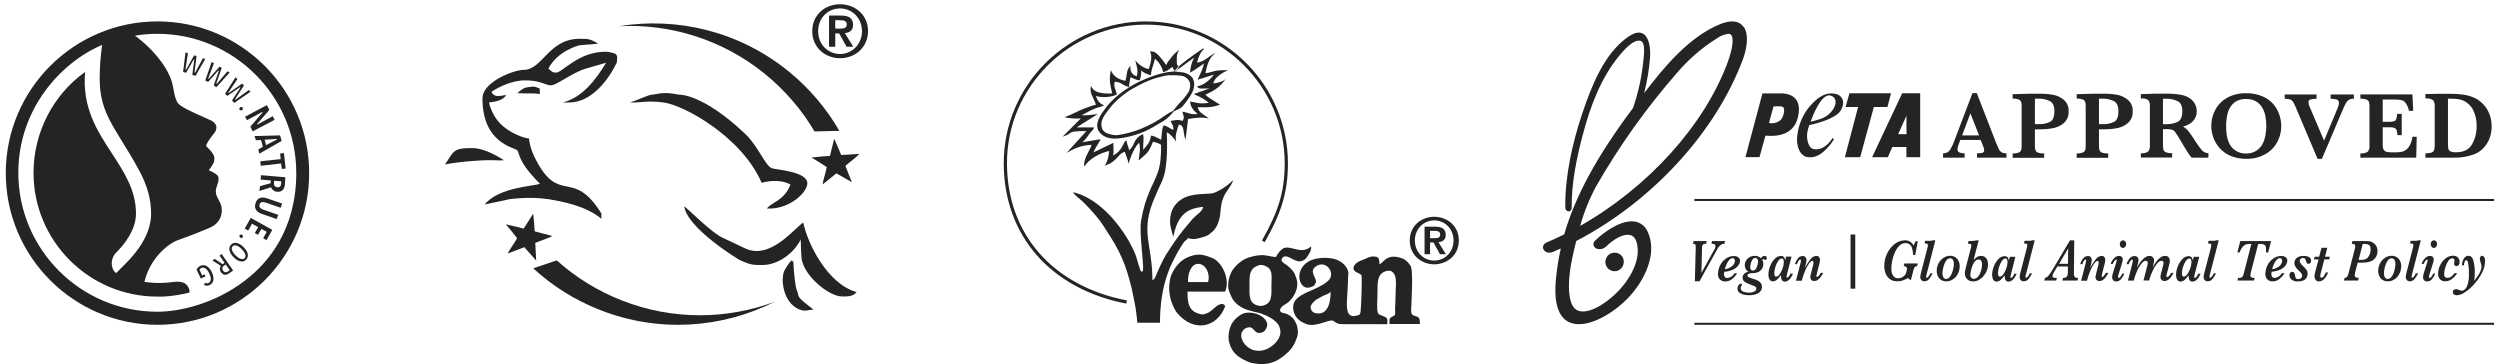
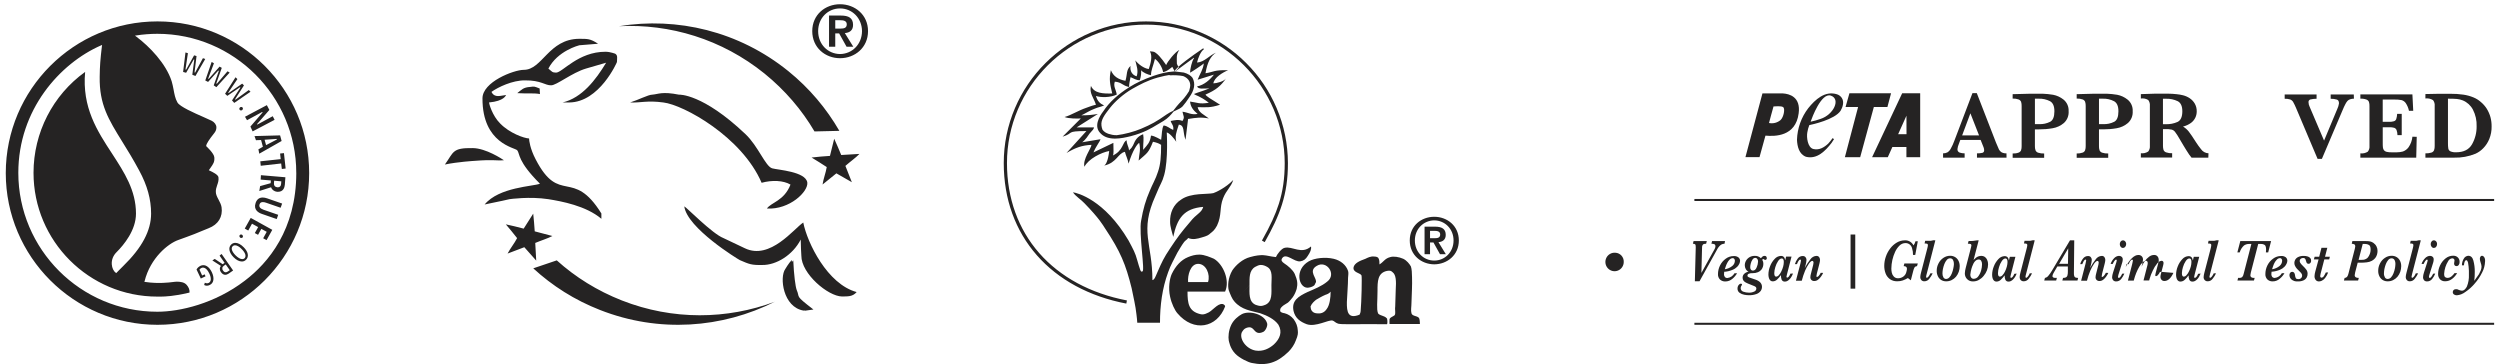
<svg xmlns="http://www.w3.org/2000/svg" viewBox="0 0 412 60" height="60" width="412" id="uuid-7fe9b1fc-abec-43f6-9fd4-717be42c51ad">
  <path fill="#252323" d="M45.779,30.87c-.03,0-.052-.007-.08-.007-.369-.032-.581-.277-.551-.641l.03-.446,1.18.11-.035.446c-.03.347-.214.539-.544.539M45.811,31.609c.9,0,1.09-.736,1.13-1.17l.092-1.227-4.033-.342-.042.728,1.679.14-.03.451-1.738.481-.135.808,1.95-.621.01.05c.097.309.446.641.975.696.05.005.11.005.142.005M43.142,35.248l2.462.853.242-.701-2.409-.831c-.584-.207-.796-.501-.658-.905.075-.242.257-.359.541-.359.145,0,.319.03.516.1l2.412.833.247-.691-2.474-.858c-.252-.087-.499-.137-.726-.137-.576,0-.965.302-1.17.898-.392,1.12.479,1.619,1.018,1.798M40.334,37.67l.576.322.619-1.127,1.013.561-.549.983.534.289.539-.978.888.484-.584,1.065.559.304.943-1.696-3.552-1.965-.985,1.758ZM38.346,40.583c.097-.11.224-.16.374-.16.324,0,.726.219,1.115.631.284.284.481.574.574.831.085.277.062.509-.1.676-.107.097-.224.145-.382.145-.314,0-.723-.234-1.12-.636-.604-.609-.783-1.185-.461-1.487M38.488,42.384c.451.469.948.713,1.379.713.257,0,.486-.1.681-.287.254-.257.354-.584.279-.953-.062-.362-.304-.743-.671-1.115-.456-.466-.945-.721-1.379-.721-.264,0-.504.102-.693.294-.501.494-.339,1.312.404,2.068M40.035,38.922c-.01-.082-.055-.16-.117-.215-.065-.045-.132-.065-.197-.065-.087,0-.162.037-.219.115-.09.117-.05.297.077.394.055.055.117.067.197.067.077,0,.162-.035.222-.105.032-.055.042-.122.037-.192M39.912,18.135c.122-.1.167-.284.067-.407-.052-.067-.127-.102-.214-.102-.075,0-.137.017-.202.067-.127.102-.162.277-.07.394.05.077.14.115.217.115.07,0,.137-.02.202-.067M35.164,46.143c.055-.369-.037-.826-.249-1.27-.354-.743-.855-1.172-1.402-1.172-.167,0-.314.03-.471.105-.299.147-.511.344-.653.609l.703,1.489.778-.367-.142-.327-.414.195-.439-.963.005-.015c.055-.102.167-.195.319-.267.077-.035.162-.055.249-.055.382,0,.771.354,1.05.973.357.756.314,1.352-.11,1.549-.082.042-.17.06-.264.06-.122,0-.239-.03-.369-.092l-.112.374c.137.077.294.12.446.12s.319-.042.471-.12c.339-.155.546-.441.604-.826M37.199,43.581l.668.945-.314.215c-.122.09-.247.132-.359.132-.165,0-.309-.09-.431-.279-.112-.147-.147-.304-.122-.439.015-.135.107-.249.239-.349l.319-.224ZM36.518,41.857l-.334.264.833,1.2-.322.219-1.304-.873-.394.254,1.412.903-.042.055c-.162.202-.232.579.057.985.202.279.431.422.693.422.187,0,.379-.072.574-.2l.726-.509-1.898-2.721ZM32.211,12.52l1.614-2.801-.384-.132-1.267,2.347-.035.032-.08-.027.329-2.704-.402-.115-1.294,2.33-.04.032-.087-.03.402-2.684-.402-.125-.389,3.213.496.137,1.23-2.16.035-.042.08.035-.324,2.494.519.2ZM35.66,14.363l2.187-2.404-.352-.21-1.731,2.025-.035.022-.085-.055.905-2.559-.362-.205-1.771,1.998-.032.025-.08-.045.953-2.527-.374-.222-1.055,3.053.466.242,1.651-1.843.045-.017.08.032-.848,2.394.436.294ZM38.601,16.96l2.684-1.841-.284-.282-2.162,1.566-.05.017-.052-.057,1.467-2.29-.294-.289-2.202,1.534-.032.017-.065-.06,1.514-2.242-.309-.299-1.726,2.719.374.344,2.055-1.404.032-.02.065.067-1.379,2.115.367.404ZM41.706,21.616l3.547-1.868-.307-.596-2.494,1.354-.057.015-.035-.072,2.03-2.33-.412-.791-3.604,1.913.337.569,2.462-1.337.055-.017.047.075-2.005,2.325.364.796.072-.035ZM43.604,23.031l1.963-.137.047.012.025.077-1.788.933-.247-.885ZM42.728,25.328l3.681-2.093-.249-.925-4.218.115.239.681.843-.032.299,1.115-.738.417.142.723ZM47.073,27.777l-.279-2.542-.634.065.1.923-3.362.362.07.733,3.37-.377.107.905.629-.07ZM48.829,28.478c0,9.358-4.617,14.846-8.495,17.789-4.928,3.766-10.682,5.106-14.406,5.106-12.63,0-22.909-10.276-22.909-22.895,0-10.394,6.849-18.034,13.63-20.997l.177-.075-.03.187c-.254,2.125-.349,3.31-.367,5.071-.07,4.567,1.444,7.004,3.731,10.703.838,1.342,1.778,2.873,2.776,4.729,1.347,2.489,1.965,4.752,1.965,7.111,0,2.796-1.499,5.617-4.577,8.618-.122.122-.412.417-.676.676-.18.187-.494.506-.494.506l-.08-.065c-.362-.254-.611-.788-.651-1.364-.06-.753.229-1.474.801-2.035,1.185-1.185,3.185-3.597,3.185-6.335,0-3.844-1.918-6.772-3.933-9.88-2.452-3.741-4.978-7.605-4.447-13.474-5.337,3.829-8.505,10.027-8.505,16.624,0,11.247,9.149,20.403,20.402,20.403h.624c.661-.007,2.195-.072,4.445-.611l.065-.012c.052-.022.112-.037.177-.05.037-.484-.165-.908-.486-1.267-.369-.424-1.003-.521-1.616-.521-.092,0-.212,0-.312.022-.516.055-.756.085-1.025.115-.708.07-1.359.075-1.624.075l-.609-.012c-.426,0-1.217-.092-1.649-.157l-.122-.007.035-.112c.96-3.861,3.898-6.208,5.532-6.784,1.005-.352,1.816-.666,2.676-.988.678-.257,1.531-.651,2.347-.96,1.581-.611,2.362-1.873,2.132-3.47-.07-.419-.282-.843-.501-1.25-.237-.436-.444-.858-.444-1.245-.025-.384.092-.751.214-1.11.14-.402.292-.828.219-1.324-.06-.429-.965-.866-1.452-1.092l-.137-.07.075-.097c.072-.117.145-.222.224-.322.431-.616.673-.945.609-1.706-.055-.673-1.304-1.796-1.309-1.811l-.035-.04.005-.052c.035-.329.446-.983,1.324-2.085.262-.327.354-.604.354-.953,0-.422-.299-.836-.781-1.085-.289-.142-.746-.342-1.267-.576-1.681-.736-3.986-1.751-4.37-2.434-.377-.651-.506-1.409-.643-2.15-.085-.454-.185-.91-.312-1.354-.938-2.913-3.639-5.714-5.846-7.363l-.202-.147.244-.037c1.008-.167,2.312-.267,3.439-.267,12.62,0,22.901,10.276,22.901,22.91M50.951,28.528c0-13.788-11.211-25-24.999-25C12.173,3.528.951,14.74.951,28.528c0,13.786,11.221,25,25.001,25,13.788,0,24.999-11.214,24.999-25" />
  <path fill="#252323" d="M133.749,25.961c.853.509,1.671,1.036,2.498,1.571-.164.996-.546,1.896-.691,2.876l2.28-1.841,2.548,1.459-1.062-2.688c.736-.654,1.698-1.327,2.318-1.973l-3.006.18c-.381-.887-.755-1.835-1.157-2.68l-.699,2.826c-.985.064-2.082.154-3.027.27M132.064,42.143c-.013,2.951,4.381,6.69,6.706,6.719.927-.029,1.719.069,2.408-.731-4.81-1.285-8.134-8.089-8.801-11.458-1.489.954-5.451,6.248-9.625,4.24l-3.531-1.677c-1.828-.707-6.068-5.051-6.452-5.231.448,3.578,8.822,8.698,9.159,8.865,1.541.667,1.912.837,3.689.8,2.315.037,5.032-1.639,6.343-4.19-.013.501.09,2.683.103,2.662M130.274,30.421c-1.049,2.696-3.207,2.932-3.885,3.946,3.74.217,6.852-2.8,6.656-4.301-.294-1.806-4.831-2.055-5.79-2.325-1.118-.326-2.291-3.634-4.399-5.634-7.061-6.714-10.957-6.523-10.957-6.505-2.834-.561-3.398-.074-4.431,0-.617,0-2.37.903-3.634,1.287,1.772.074,2.802-.368,5.501,0,3.305.387,12.922,5.647,16.18,13.235,1.724-.474,3.576-.397,4.76.297M129.411,44.339c-.975,1.345-.371,6.29,3.019,6.847l.138-.021c.04.008.072.032.111.037l1.375-.193c-3.181-2.447-2.161-1.865-2.762-3.231-.201-.548-.456-2.416-.562-4.868-.074.074-.151.172-.225.265-.005-.111-.016-.209-.019-.328-.487.487-1.075,1.494-1.075,1.494M91.755,42.909l-3.875,1.311c3.128,2.876,6.817,5.231,11.005,6.865,9.731,3.819,20.143,3.006,28.811-1.364-7.869,2.935-16.795,3.094-25.215-.207-4.06-1.597-7.66-3.843-10.727-6.606M83.362,36.973c.641.757,1.263,1.502,1.857,2.27-.458.893-1.11,1.658-1.571,2.545l2.76-1.049,1.96,2.209-.159-2.911c.903-.384,2.021-.723,2.829-1.142l-2.916-.768c-.079-.98-.132-1.981-.249-2.919l-1.571,2.471c-.94-.249-2.005-.514-2.94-.707M83.047,26.408c-.305-.212-2.969-1.973-5.122-2.002-3.419-.056-3.125.638-4.606,2.707,2.129-.442,4.839-.601,4.863-.601,3.239-.257,3.417,0,4.865-.103M101.672,10.225c.013-.638.172-1.104-.302-1.383-.013.026-.757-.313-1.594-.313-4.5,0-7.074,3.425-8.136,3.441-.67-.016-.654-.167-1.266-.667,1.499-2.919,5.008-3.822,5.099-3.843l3.088-.252c-1.311-.866-1.767-.8-3.088-.813-5.064.013-6.094,5.128-9.159,5.114-1.674.013-6.82,2.002-6.802,4.709-.019,7.49,5.382,8.094,5.732,8.555.45.548-.011,1.764,3.74,5.504-1.067.442-6.749.546-9.116,3.422,0-.019,2.982-.596,4.092-.874.106-.016,3.316-.471,6.415,0,2.169.355,6.187,1.078,8.732,3.231v-.877c-4.733-7.594-6.902-1.306-10.835-8.926-.922-1.759-1.078-3.107-1.081-3.433-.818-.029-3.218-.877-4.76-2.466-1.319-1.3-1.854-3.343-1.841-3.467,2.535-.236,2.747-1.168,2.821-1.229-.882.077-1.894.559-2.418-.516,1.099-.784,3.47-1.918,5.53-1.896,2.657-.021,3.313.842,4.293.813.879.029,3.443-2.076,5.745-2.757l3.329-.967c-1.7,2.821-3.97,5.795-7.178,6.553h1.083c5.001-.029,7.89-6.643,7.877-6.664M85.243,15.348c1.425.103,2.76-.045,3.74.151l-.05-.916c-.93-.363-.824-.35-1.544-.26-1.176.077-1.388.448-2.145,1.025M129.895,11.706c-8.152-6.579-18.31-8.942-27.887-7.387,8.375-.424,16.943,2.122,23.983,7.803,3.393,2.752,6.15,5.983,8.24,9.54l4.095-.098c-2.122-3.668-4.929-7.029-8.43-9.858M138.538,4.711h-.887v-1.377h.871c.453,0,1.025.085,1.025.67,0,.607-.456.707-1.009.707M140.619,7.696l-1.393-2.246c.755-.053,1.359-.421,1.359-1.343,0-1.142-.723-1.544-2.013-1.544h-1.947v5.133h1.025v-2.198h.636l1.224,2.198h1.11ZM142.06,5.129c-.016,2.18-1.629,3.758-3.623,3.777-1.997-.019-3.607-1.597-3.607-3.777,0-2.148,1.61-3.74,3.607-3.74,1.994,0,3.607,1.592,3.623,3.74M143.051,5.129c0-2.717-2.18-4.431-4.614-4.431-2.431,0-4.579,1.714-4.579,4.431,0,2.733,2.148,4.463,4.579,4.463,2.434,0,4.614-1.73,4.614-4.463" />
  <path fill="#252323" d="M195.798,46.485c-.095-1.108.37-3.004,1.666-3.004s2.031,1.753,1.621,3.004h-2.076v.011-.011h-1.211ZM193.109,45.14c-.362.791-.6,2.316-.278,3.755.241,1.153.793,2.269,1.2,2.726,2.692,3.191,6.531,2.409,7.863-1.105.048-.143-.19-.373-.418-.42-.915-.095-1.697,1.248-2.583,1.526-.278.143-.695.275-1.105.143-1.898-.468-2.086-1.764-2.086-3.707h6.192c.83-1.801-.275-4.487-1.838-5.412-.563-.23-1.536-.687-2.411-.687-.698,0-1.296.182-1.848.41-1.153.468-2.041,1.438-2.689,2.774M194.986,12.536c.767.304,1.182.865,1.163,1.576,0,.201-.077.479-.132.68-.032.111-.053.18-.058.225-.574.933-1.058,1.452-1.629,2.031l-.003.003c-.272.293-.518.611-.759.915-.079.1-.159.201-.235.299-.36.167-.743.36-1.089.605-1.629,1.147-2.493,1.629-4.201,2.351-1.134.484-2.739.91-4,1.06-.547,0-.941-.09-1.367-.225-.367-.14-.674-.28-.981-.666-.085-.235-.175-.542-.175-.709v-.011c-.124-.907.55-1.779,1.264-2.705.069-.085.135-.172.201-.256.706-.902,2.102-2.202,3.638-3.08l.04-.021c1.219-.682,2.374-1.322,4.109-1.822.156-.034.312-.074.463-.114.447-.114.907-.233,1.417-.301l.278.048.008-.003c.267-.045,1.494-.011,2.049.122M182.152,37.697c2.496,3.744,3.371,5.872,4.344,9.807.278,1.391.648,2.916.791,4.307.04.457.135,1.018.135,1.38h3.744c0-2.869.37-5.687,1.343-8.329.373-1.103,1.018-2.218,1.523-3.228.286-.468.698-1.211,1.118-1.764.225-.278.553-.42.648-.648.788.323,1.475.143,2.269-.095.828-.23,1.103-.373,1.428-.695.286-.23.65-.457,1.068-1.251.828-1.753.37-2.916,1.007-4.516.553-1.391,1.298-1.808,1.668-3.012-1.208,1.296-2.953,2.078-3.276,2.173-.878.23-3.699-.095-5.317,1.068-1.298.828-1.859,2.21-1.814,3.688,0,.791.325,1.666.516,2.456.648-3.009,1.705-4.677,4.944-4.944-.275,1.01-1.103,1.105-2.171,2.488-1.438,1.666-2.089,2.544-3.289,4.355-1.058,1.571-1.38,2.314-1.991,3.696,0,0-.132.325-.323.743-.132.278-.275.735-.6.783,0-6.11-2.173-8.006.513-13.913.925-2.269,1.058-2.089,1.43-3.421.695-2.544.42-6.996.42-6.996.465.095,1.2.973,1.571,1.536-.227-.925-.045-1.441.42-2.829,1.021.143.6,1.161,1.103,2.504l.423-3.429c1.391-.23,2.171-.325,3.421-.087-.878-.695-1.623-.923-1.851-1.859,1.391,0,2.041.143,3.696-.407-1.655-1.021-2.258-1.391-2.401-1.671,1.716-.74,2.499-1.388,3.411-2.686-.323.516-1.608.838-2.113.838.143-.97,1.563-1.808,2.438-2.171-2.438-.048-2.255.275-3.736.505.325-1.848.83-2.774,1.716-3.384-1.068.42-1.859,1.536-3.107,1.621.143-.687.6-1.848,1.116-2.173,0-.045-.048-.132-.098-.18,0,0-2.787,1.859-4.096,3.059.04.071.066.124.066.124l-.598.642-.069-.008-.026-.053c-.011.019-.005.032-.013.048h-.013c-1.441.095-2.39.383-3.485.748-1.618.579-2.8,1.134-3.95,1.853-1.901,1.198-3.337,2.525-4.27,3.953-.331.426-.764,1.073-.939,1.769-.172.687-.061,1.272.333,1.732.55.672,1.354,1.005,2.456,1.018h.071c.883,0,1.798-.201,2.591-.397,2.195-.579,3.353-1.285,4.474-1.964.291-.177.595-.362.91-.537.73-.447,1.229-1.007,1.682-1.573.074-.034.151-.069.225-.103.489-.219.949-.428,1.24-.727l.003-.003c.36-.418.746-.931,1.081-1.454.888-1.216,1.076-2.314.558-3.263l-.005-.005c-.254-.36-.777-.68-1.407-.854l-.005-.003-1.441-.177,3.086-2.263c.085,0-.077.011.018.103-.325.362-.648,1.803-.648,2.356.095,0,2.171-1.38,2.269-1.523-.143,1.066-.6,1.618-1.021,2.686l2.689-.838c-.648.838-1.623,1.716-2.784,1.941.238.516,1.068.325,2.039.325-1.296.516-1.618.553-2.544.925.323.275.925.275,2.451,1.441-1.623.275-1.898-.05-3.099-.193.095.838.465,1.393,1.248,2.039-1.105.182-1.478-.227-2.496-.37.135.743.42.875,0,1.523-.698-.275-1.163-.132-1.943,0,.095.465.553.746.418,1.486-.648-.275-.923-.648-1.573-.74-.323.465-.286,1.568-.418,2.361-.201-.114-.42-.238-.648-.344-.354-.18-.706-.323-1.021-.352-.18,1.2-.553,1.475-1.296,2.353,0-1.296.143-1.801,0-2.581-.923.36-1.296.923-1.668,1.846-.41.735-.455.505-.648.833-.085-.695-.37-.925-.41-1.671-.695.278-.516,1.671-2.266,2.507.182-.325.085-.836.085-2.086l-3.279,1.573c.41-1.018,1.058-1.753,1.155-2.173l-3.014.505c.613-.457.973-1.105,1.211-1.428.553-.603.695-.746.735-1.021h-2.869l3.517-2.221c-1.108.182-1.658.227-2.726.227.78-.368,1.343-.78,2.221-1.103.553-.241.828-.241,1.523-.516-.695-.323-1.105-.735-1.343-1.573.791.278,2.411.278,3.432-.23-.143-.873-.603-1.343-.323-2.123,1.15.087,1.245.648,2.351.878,0-.603.143-1.068.238-1.621.603.23.878.505,1.528.505.225-.695.225-1.058.225-1.658.193.362,1.2.78,1.621.828,0-.828.325-1.391.65-2.686.502.325,1.198,1.296,1.341,2.173.632-.058,1.515-.867,1.515-.867l.375.706c.09-.174.317-.423.627-.706-.103-.19-.283-.534-.246-.561,0-.925-.143-1.441.407-2.221-.687.323-1.98,1.943-2.173,2.496,0,0-.97-1.526-1.753-2.041-.275-.227-.561-.18-.923-.227.457.791.132,1.994-.19,2.916-.828-.095-1.753-.83-2.221-1.43.19.875.553,1.658.23,2.631-.687-.182-1.155-.83-1.013-1.705-.74.648-.513,1.38-.838,2.448-1.2-.227-1.991-.743-2.401-1.753-.325,1.475-.143,2.353.227,3.839-1.523.037-2.961,0-3.514-1.256-.278,1.256.418,1.859.828,3.107-.925.227-1.01.323-1.573.505-1.38.465-2.544,1.245-3.601,1.523.648.275,2.078.275,2.678.238l-3.004,3.004c1.986-.603.412-.925,3.926-.925l-3.279,3.612c1.573-.925,2.546-1.251,4.119-1.343-.05.598-1.489,2.411-1.163,3.612.648-1.298,2.784-2.364,4.08-2.594-.193,1.668-.566,2.269-.841,2.403,2.089-.457,2.269-2.031,3.432-2.269.182.743.457,1.116.6,1.943.685-2.221,1.43-3.239,1.753-3.421.278,1.153,0,1.801-.095,2.916,1.393-1.248,1.618-1.2,2.364-3.096.286.066.494.114.703.19.19.066.394.151.64.315,0,1.896-.095,3.239-.516,4.439-.36,1.163-.97,2.173-1.333,3.099-.695,1.581-1.116,3.049-1.441,4.944-.418,2.039.695,8.559.193,8.376-.095,0-.143.182-.325-.19-.241-.648-.286-.925-.513-1.658-.325-1.211-.648-1.764-1.43-3.239-3.982-6.748-8.471-7.861-9.167-7.948.465.685,1.343,1.2,1.896,1.801,2.507,2.583,3.012,3.554,3.432,4.201M208.425,39.904c2.483-4.405,3.826-7.784,3.826-13.024-.013-3.146-.64-6.2-1.867-9.08-1.182-2.781-2.874-5.277-5.024-7.424-2.147-2.147-4.646-3.831-7.424-5.01-2.879-1.219-5.933-1.838-9.077-1.838-3.146,0-6.205.619-9.093,1.838-2.787,1.179-5.296,2.866-7.453,5.01-2.16,2.147-3.855,4.646-5.04,7.424-1.232,2.879-1.856,5.936-1.856,9.08,0,2.948.473,5.751,1.409,8.329.92,2.533,2.276,4.836,4.035,6.843,3.546,4.048,8.646,6.806,14.756,7.98l.098-.521c-5.991-1.15-10.989-3.85-14.455-7.805-1.716-1.959-3.041-4.207-3.937-6.679-.912-2.517-1.375-5.256-1.375-8.146,0-3.072.608-6.057,1.808-8.873,1.161-2.715,2.819-5.156,4.931-7.258,2.107-2.097,4.561-3.744,7.287-4.894,2.819-1.192,5.809-1.798,8.884-1.798,3.072,0,6.057.605,8.871,1.798,2.715,1.15,5.158,2.797,7.258,4.894,2.102,2.099,3.752,4.542,4.91,7.258,1.2,2.813,1.814,5.801,1.822,8.873,0,2.491-.304,4.616-.962,6.697-.566,1.777-1.401,3.596-2.792,6.068l.46.259ZM205.916,46.998v.008l.011-.008h-.011ZM215.54,42.139c.373-.555.6-1.021.516-1.526-1.573,1.383-3.059-.095-4.355.23-.505.095-1.251,1.066-1.43,1.523-.97-.095-1.391-.278-2.173-.323-.465,0-1.113.045-2.086.323-1.245.325-2.314,1.296-2.916,2.173-.743,1.259-.78,2.641-.6,3.289.278.74.553,1.436.923,1.846l1.256-1.338,1.243-1.338c0-1.2-.085-2.411.923-3.012.288-.132.563-.325.936-.325.41,0,.735.143,1.058.325.97.553.695,1.851.695,3.012,0,1.296.182,2.726-1.018,3.239-.23.085-.46.182-.735.182-.323,0-.563-.098-.838-.182-1.198-.513-1.021-1.935-1.021-3.231l-1.243,1.33-1.245,1.338h-.011c1.203,1.393,2.737,1.536,4.26,1.946,1.108.37,2.356.97,3.004,1.896.695,1.211.238,2.316-.735,3.239-.788.695-1.808,1.203-3.009,1.021-1.621-.275-2.774-1.991-2.269-3.049.323-.563.695-.743,1.163-.791.6-.05.828.553,1.198.791.423.278.878.085,1.068,0,.412-.095.83-.973.735-1.393-.373-1.526-2.869-2.221-4.164-1.571-.6.325-1.343.923-1.753,1.753-.468.973-.516,2.039-.42,2.591.05.143.182,1.251,1.068,2.176.695.74,2.173,1.436,2.726,1.531,2.409.508,4.162,0,6.06-1.856.513-.508.97-1.203,1.2-1.851.373-.878.373-1.2.323-1.668-.037-.645-.227-1.2-.685-1.848-.418-.502-.933-.828-1.486-.97-.373-.048-.735-.18-.735-.41,0-.323.04-.42.325-.695.227-.238.64-.42.962-.648.323-.278.561-.603.791-.888.323-.455.505-.923.648-1.38.18-.791.143-1.393-.325-2.459-.323-.687-1.113-1.335-1.753-1.753-.323-.23-.561-.465-.323-.828.64-.976,2.028.685,3.001.505.555-.098.878-.325,1.248-.925M219.287,48.064c0,.976-.145,2.221-.65,2.869-.465.695-1.095.772-1.629.706-.418-.037-.658-.18-.857-.468-.106-.151-.161-.455-.177-.666-.003.008-.005.016-.008.021.003-.011.005-.024.008-.034v.013c.209-.531.653-.891.931-1.113.293-.172.981-.582,1.534-.812.296-.093.571-.19.849-.516M232.512,43.902c-.23-.42-.687-.973-1.248-1.251-.732-.323-1.621-.455-2.173-.275-.878.227-1.058.78-1.753,1.2,0-.325,0-.783-.19-1.066-.135-.182-.457-.23-.65-.23-.598-.085-1.103.19-1.475.37-1.068.373-1.764.743-1.943,1.346-.227.925,1.116.97,1.296,1.391.095.325,0,4.344-.14,5.87,0,.275-.182.553-.182.6-1.851.743-2.126-.373-2.089-2.078.05-1.293.193-2.819.193-3.982.045-.41.093-.925,0-1.155-.325-.97-1.2-1.713-2.364-1.991-1.383-.323-3.146-.14-4.117.42-2.364,1.38-1.668,4.297-.23,4.347.23,0,.746-.095,1.058-.325.19-.095.238-.42.325-.505.37-.648-1.383-1.896.19-2.784,1.618-.97,3.289,1.391,1.716,2.594-.92.777-2.139,1.232-3.144,1.684v-.003l-.04.016-.003-.003c-.011.005-.019.011-.032.016l-.008.005c-1.549.727-2.7,1.454-2.332,3.144.278,1.163,1.068,1.761,2.173,2.173,1.478.513,3.612-.783,4.26-.603.325.098.37.325.923.516.423.087.878.087,2.451.087,1.163-.04,3.239,0,5.603,0,.132-.325,0-.925,0-.925,0,0-.19-.227-.418-.325-.373-.18-.925-.275-1.068-.553-.278-.695-.087-1.896-.087-3.696,0-1.534,0-2.964,1.573-3.289.505-.093.695,0,.925.23.553.418.6,1.438.505,2.869-.048,1.441-.048,1.716-.087,2.784-.048.362,0,.55,0,.828v.275c0,.098-.048.278-.095.325-.278.227-.743.325-.838.648-.037.227,0,.791,0,.791h5.002s0-.608-.095-.886c-.18-.505-1.153-.325-1.293-.878-.137-.505,0-1.066,0-1.716.045-1.571.14-2.951.093-4.249,0-.598-.048-1.391-.19-1.761M236.439,39.259h-.769v-1.214h.769c.399,0,.904.074.904.592,0,.534-.402.621-.904.621M238.274,41.893l-1.214-1.983c.65-.058,1.198-.383,1.198-1.198,0-.992-.635-1.359-1.774-1.359h-1.716v4.54h.902v-1.938h.563l1.079,1.938h.962ZM239.545,39.629c0,1.909-1.42,3.313-3.181,3.313-1.774,0-3.194-1.404-3.194-3.313s1.436-3.297,3.194-3.313c1.761.016,3.181,1.404,3.181,3.313M240.418,39.629c0-2.411-1.922-3.905-4.053-3.905-2.144,0-4.037,1.494-4.037,3.905s1.893,3.918,4.037,3.934c2.131-.016,4.053-1.523,4.053-3.934" />
  <path fill="#252323" d="M266.222,41.652c-.304-.029-.609.036-.876.185-.267.15-.483.377-.619.652-.136.276-.187.586-.145.891.042.305.174.59.38.818.205.228.474.387.771.458.297.071.608.049.893-.062.285-.111.529-.306.702-.56.173-.254.265-.555.265-.862.018-.385-.117-.762-.374-1.047-.257-.285-.616-.456-.998-.474Z" />
-   <path fill="#252323" d="M284.748,10.195c-3.809,10.389-13.109,20.673-24.336,27.031.636-2.292,1.531-4.503,2.666-6.589,3.788-6.6,8.212-12.807,13.207-18.531,1.925-2.291,4.199-4.26,6.737-5.831.539-.384,1.167-.624,1.823-.697.094-.009.189.008.274.047.086.039.16.101.215.178.408.593.174,2.317-.593,4.393h.005ZM287.338,4.435c-.691-1.005-2.008-1.191-3.809-.478-5.088,2.054-9.191,6.957-12.571,11.393.488-1.921.812-3.881.969-5.859.185-2.493-.626-5.425-3.499-3.498-4.07,2.745-6.171,8.264-7.667,12.7-1.633,4.881-2.852,10.279-2.803,15.462,0,.884,1.088.928,1.056.033-.033-3.992.784-7.995,1.79-11.838,1.214-4.64,2.971-9.45,6.057-13.178.609-.736,2.335-2.817,3.532-2.432.871.275.473,2.745.419,3.382-.264,2.621-.834,5.201-1.698,7.687-5.986,8.005-9.469,14.441-11.335,20.815-.936.467-1.883.906-2.819,1.301-.74.308-.697.84-.664.988.074.231.225.429.427.56.202.131.444.187.683.159.17-.002.339-.037.495-.104.441-.187.882-.379,1.322-.582-.332,1.458-.579,2.933-.74,4.42-.18,1.614-.718,6.529,2.177,7.758.5.208,1.037.311,1.578.302,2.683,0,6.04-2.196,8.027-4.277,2.83-2.926,4.936-7.451,3.265-10.981-.222-.516-.592-.953-1.062-1.254-.47-.301-1.02-.454-1.577-.437-2.003,0-4.419,1.647-5.986,3.146-.134.099-.232.239-.28.4-.048.16-.043.332.014.49.087.18.226.329.399.427.173.098.372.141.57.122.37.008.73-.125,1.007-.373,1.328-1.274,2.65-1.999,3.619-1.999.969,0,1.48.676,1.633,2.015.359,2.707-1.633,5.891-3.766,7.852-1.883,1.741-3.842,2.778-5.235,2.778-1.126,0-1.818-.681-2.101-2.075-.588-2.795.196-6.375,1.001-9.543,12.516-6.512,23.03-17.982,27.476-29.979.642-1.73,1.012-4.03.131-5.315" />
  <path fill="#252323" d="M411.033,32.79h-131.796v.335h131.796v-.335Z" />
  <path fill="#252323" d="M411.033,53.193h-131.796v.335h131.796v-.335Z" />
  <path fill="#252323" d="M330.675,25.981h-4.87v-.708c.304.01.607-.02.903-.088.088-.027.164-.083.215-.161.051-.077.073-.17.063-.262-0-.16-.03-.318-.087-.467l-.49-1.23h-3.352l-.25.675c-.115.261-.188.539-.218.824-.014.124.013.249.078.355.065.106.164.186.281.227.265.088.543.131.822.126v.708h-3.554v-.708c.251.007.5-.049.724-.165.231-.152.419-.362.544-.609.23-.407.424-.833.582-1.274l2.993-7.874h.718l3.151,8.121c.229.549.397.961.501,1.164.101.195.253.359.441.472.247.121.52.178.795.165l.011.708ZM326.147,22.313l-1.426-3.64-1.36,3.64h2.786Z" />
  <path fill="#252323" d="M340.91,18.327c.025.364-.033.728-.169,1.066-.136.338-.346.64-.616.883-.529.448-1.167.744-1.85.857-.738.128-1.487.19-2.236.187h-.686v2.745c-.011.242.024.485.104.714.039.091.098.172.171.238.073.066.159.116.253.146.322.103.659.148.996.132v.708h-5.191v-.708c.331.017.662-.031.974-.143.092-.032.176-.083.248-.151.071-.067.128-.149.165-.239.072-.225.103-.461.093-.697v-6.589c.008-.236-.021-.471-.088-.697-.038-.09-.095-.171-.166-.238-.072-.067-.155-.119-.247-.152-.315-.111-.647-.159-.98-.143v-.725l2.944-.077h1.981c.585.021,1.168.079,1.747.176.619.119,1.202.386,1.698.78.286.228.513.522.662.858.149.336.215.703.192,1.07ZM338.565,18.327c0-.831-.239-1.38-.718-1.647-.585-.302-1.237-.445-1.894-.417h-.599v4.195h.702c.627.026,1.251-.108,1.812-.39.463-.247.696-.829.696-1.724v-.016Z" />
  <path fill="#252323" d="M351.467,18.327c.025.364-.032.729-.169,1.067-.136.338-.349.64-.619.882-.527.447-1.164.743-1.845.857-.739.128-1.487.19-2.236.187h-.686v2.745c-.01.242.023.484.097.714.041.091.1.173.174.239.074.066.162.116.257.145.321.103.658.148.995.132v.708h-5.197v-.708c.333.016.665-.032.98-.143.092-.031.176-.082.246-.15.071-.067.126-.149.162-.24.073-.225.106-.461.097-.697v-6.589c.008-.236-.023-.472-.092-.697-.037-.09-.093-.171-.163-.238-.071-.067-.154-.119-.245-.152-.316-.11-.65-.159-.985-.143v-.725l2.95-.077h1.981c.584.021,1.166.079,1.741.176.619.119,1.202.386,1.698.78.287.227.515.521.665.857.15.336.217.703.195,1.07ZM349.116,18.327c0-.831-.239-1.38-.718-1.647-.584-.304-1.237-.448-1.893-.417h-.593v4.195h.702c.626.026,1.251-.108,1.812-.39.463-.247.69-.829.69-1.724v-.016Z" />
  <path fill="#252323" d="M363.93,25.981h-2.764c-.135-.158-.262-.323-.381-.494-.145-.212-.309-.465-.49-.758-.174-.291-.326-.549-.441-.719l-.701-1.186c-.212-.382-.451-.749-.713-1.098-.136-.18-.328-.309-.545-.368-.343-.067-.693-.095-1.044-.082h-.392v2.745c-.006.234.025.468.092.692.039.093.098.176.172.245s.162.12.258.151c.318.109.654.157.99.143v.708h-5.158v-.708c.425.055.854-.044,1.214-.28.209-.269.306-.61.272-.95v-6.589c.034-.339-.062-.679-.267-.95-.364-.227-.796-.314-1.219-.247v-.725l2.389-.077h2.073c.513,0,.997.044,1.443.088.356.033.709.094,1.056.181.386.098.755.261,1.088.483.344.227.63.532.838.889.221.39.332.835.321,1.285.001.351-.075.698-.223,1.016-.165.349-.415.651-.723.879-.396.284-.84.489-1.312.604.361.212.681.489.942.818.261.33.669.928,1.219,1.796.245.38.51.747.794,1.098.139.206.322.375.538.496.216.12.456.187.703.196l-.027.719ZM359.648,18.327c0-.829-.251-1.378-.751-1.647-.611-.294-1.284-.433-1.959-.406h-.484v4.195h.484c.664.021,1.324-.109,1.932-.379.517-.252.779-.84.779-1.762Z" />
-   <path fill="#252323" d="M375.953,20.765c.005.931-.226,1.847-.669,2.663-.46.842-1.149,1.534-1.986,1.993-.953.52-2.024.779-3.107.752-.88.018-1.756-.145-2.573-.478-.693-.284-1.314-.722-1.818-1.279-.456-.511-.81-1.106-1.045-1.752-.22-.615-.334-1.263-.338-1.916-.002-.915.221-1.817.648-2.625.445-.842,1.121-1.536,1.948-1.999.955-.526,2.031-.788,3.118-.758.967-.029,1.928.158,2.813.549.7.308,1.321.778,1.807,1.373.411.518.725,1.108.924,1.741.178.561.272,1.146.278,1.735ZM373.483,20.765c.002-.553-.048-1.104-.147-1.647-.097-.501-.281-.981-.544-1.417-.248-.421-.6-.769-1.024-1.01-.492-.263-1.043-.392-1.6-.373-.74-.044-1.469.19-2.045.659-.488.436-.835,1.01-.997,1.647-.179.705-.268,1.43-.261,2.158.002.45.028.899.082,1.345.064.495.199.978.402,1.433.222.499.576.927,1.024,1.235.536.356,1.17.533,1.812.505.642.02,1.272-.173,1.795-.549.442-.325.789-.763,1.007-1.268.197-.456.329-.939.392-1.433.064-.435.102-.873.114-1.312l-.011.028Z" />
  <path fill="#252323" d="M387.929,16.262c-.214.001-.426.035-.631.099-.171.054-.325.152-.446.285-.139.168-.259.352-.353.549-.115.225-.278.549-.485,1.06l-3.368,7.929h-.707l-3.521-8.324c-.149-.366-.319-.721-.512-1.065-.114-.186-.286-.329-.489-.406-.292-.089-.599-.128-.903-.115v-.708h5.257v.708c-.35-.001-.699.04-1.04.121-.094.031-.173.094-.226.178-.053.084-.075.184-.062.283.005.256.068.508.185.736l2.378,5.579,2.176-5.205c.143-.294.238-.609.283-.934,0-.329-.115-.549-.342-.62-.335-.097-.681-.143-1.029-.137v-.708h3.809l.027.697Z" />
  <path fill="#252323" d="M398.277,22.549l-.082,3.432h-9.208v-.708c.429.055.865-.044,1.23-.28.208-.27.306-.61.272-.95v-6.55c.009-.236-.02-.471-.088-.697-.038-.091-.094-.172-.165-.239-.071-.067-.156-.119-.248-.151-.321-.114-.662-.163-1.001-.143v-.708h8.577l.136,2.707h-.703c-.095-.462-.28-.901-.544-1.29-.17-.235-.416-.404-.696-.478-.381-.067-.767-.097-1.154-.088h-1.932v3.673h1.05c.272.012.545-.021.806-.099.086-.027.165-.074.23-.137.064-.063.115-.14.145-.225.088-.274.138-.558.147-.846h.756v3.503h-.703c-.002-.289-.053-.575-.152-.846-.035-.086-.087-.163-.154-.226-.067-.064-.146-.112-.233-.141-.26-.072-.53-.104-.8-.093h-1.088v2.405c0,.412-.001.708.026.9.016.169.072.331.164.472.109.14.262.237.436.275.282.063.571.091.86.082h.827c.34.002.679-.043,1.007-.132.371-.133.695-.374.93-.692.36-.518.582-1.122.642-1.751l.708.022Z" />
  <path fill="#252323" d="M410.618,20.858c.011.7-.119,1.395-.381,2.043-.228.565-.562,1.08-.985,1.515-.367.385-.803.696-1.284.917-1.124.46-2.329.68-3.543.648h-4.717v-.708c.335.013.669-.029.99-.126.095-.029.183-.079.259-.145.075-.066.135-.148.176-.24.08-.231.115-.475.104-.719v-6.589c.035-.342-.062-.685-.272-.955-.376-.232-.819-.329-1.257-.275v-.725l2.214-.044h1.878c.728-.009,1.455.039,2.176.143.56.082,1.108.231,1.632.445.456.184.878.446,1.246.774.375.315.7.685.963,1.098.266.43.472.896.61,1.384.135.508.2,1.033.19,1.559ZM408.147,20.814c.037-.953-.173-1.899-.609-2.745-.362-.688-.951-1.226-1.665-1.521-.312-.124-.641-.204-.974-.236-.343-.033-.833-.049-1.475-.049v7.33c-.008.307.013.614.06.917.022.096.066.186.129.262.063.076.142.137.23.177.295.117.61.167.926.148,1.23,0,2.106-.434,2.617-1.307.513-.906.776-1.933.762-2.976Z" />
  <path fill="#252323" d="M284.285,39.724l-.087.445c-.231.001-.456.076-.642.214-.256.218-.463.487-.609.791l-2.868,5.183h-.767l.147-5.639c0-.247-.033-.401-.109-.461-.109-.069-.237-.1-.365-.088l.12-.445h2.177l-.114.445c-.115-.002-.23.009-.343.033-.096.029-.179.091-.234.176-.068.118-.1.253-.092.39l-.109,4.211,2.177-3.931c.077-.132.124-.281.136-.434,0-.198-.06-.324-.185-.373-.154-.053-.316-.077-.479-.071l.109-.445h2.139Z" />
  <path fill="#252323" d="M286.764,42.964c-.005.155-.038.308-.098.45-.089.204-.214.391-.37.549-.22.221-.483.393-.773.505-.407.173-.839.28-1.279.319h-.092c-.021.118-.032.237-.033.357-.018.182.033.364.142.511.055.055.12.098.193.125.072.027.149.039.226.034.241-.028.473-.113.675-.248.202-.136.37-.318.489-.531h.425c-.198.342-.454.647-.756.9-.334.298-.767.459-1.214.45-.306.005-.602-.105-.833-.308-.119-.118-.211-.26-.271-.418-.059-.157-.084-.326-.072-.494.002-.498.119-.989.343-1.433.219-.438.54-.815.936-1.098.374-.281.828-.433,1.295-.434.287-.029.574.052.805.225.079.066.143.148.188.241.045.093.07.194.073.297ZM285.91,42.964c.002-.105-.031-.207-.092-.291-.028-.042-.066-.076-.111-.1-.045-.023-.095-.034-.145-.032-.098.002-.194.024-.282.064-.089.041-.169.099-.234.172-.163.158-.298.344-.397.549-.109.205-.198.42-.267.642l-.131.406c.455-.066.884-.256,1.241-.549.131-.106.236-.241.309-.394.073-.153.11-.32.11-.49v.022Z" />
  <path fill="#252323" d="M291.171,42.541c.005.042 0.0.084-.015.124-.015.039-.04.074-.072.101-.048.04-.107.063-.169.066-.077-.002-.151-.033-.207-.088-.034-.033-.078-.052-.125-.055-.065,0-.12.044-.158.132.053.098.096.201.131.308.031.124.046.251.044.379-.002.153-.026.304-.071.45-.054.18-.143.348-.261.494-.147.176-.333.313-.544.401-.283.118-.587.174-.892.165-.23-.019-.462.018-.675.11-.055.03-.1.074-.131.129-.031.054-.046.116-.044.179,0,.057.021.112.06.154.053.051.116.09.185.115.082.038.229.088.441.159l.62.209c.726.245,1.088.646,1.088,1.202-.001.237-.073.469-.207.664-.175.236-.415.414-.691.511-.409.15-.844.219-1.279.203-.247-.004-.492-.03-.735-.077-.278-.047-.542-.156-.773-.318-.114-.079-.206-.186-.267-.311-.061-.125-.089-.264-.082-.403-.003-.142.027-.283.087-.412.052-.11.128-.206.223-.28.069-.063.157-.1.25-.104.046-.002.091.01.131.033.017.01.031.025.04.042.01.017.014.037.014.057-.011.068-.039.132-.082.187-.084.111-.134.245-.141.384-.008.139.032.276.112.388.08.113.196.195.329.232.29.104.595.158.903.159.312.015.622-.05.903-.187.095-.039.178-.105.237-.19.06-.085.094-.184.1-.288.005-.085-.02-.168-.071-.236-.074-.077-.163-.137-.261-.176-.125-.06-.365-.154-.707-.286-.244-.088-.482-.193-.713-.313-.151-.078-.281-.191-.381-.329-.091-.138-.137-.301-.131-.467-.003-.125.021-.248.071-.362.05-.114.124-.215.218-.297.196-.171.435-.284.691-.324-.202-.092-.367-.251-.468-.45-.101-.189-.153-.4-.152-.615 0-.262.07-.52.201-.747.138-.239.335-.437.571-.576.255-.148.544-.224.838-.22.19-.015.382.012.561.078.179.066.342.171.478.306.084-.101.177-.195.278-.28.099-.073.22-.11.343-.104.047-.003.094.003.138.02.044.016.084.041.118.074.067.077.102.178.098.28ZM289.724,43.09c.002-.102-.016-.203-.054-.297-.031-.085-.086-.159-.158-.214-.07-.055-.156-.084-.245-.082-.089.004-.176.03-.253.076-.077.046-.141.11-.188.187-.135.188-.232.401-.288.626-.062.207-.097.421-.103.637-.01.152.032.304.12.428.041.047.091.084.147.109.056.025.118.036.179.034.272,0,.479-.176.626-.549.128-.285.202-.593.218-.906v-.049Z" />
  <path fill="#252323" d="M295.484,45.083c-.074.19-.163.373-.267.549-.087.152-.196.29-.321.412-.104.109-.226.2-.359.269-.116.06-.245.092-.375.093-.111.011-.223-.012-.32-.067-.097-.055-.176-.139-.224-.24-.088-.244-.128-.503-.12-.763-.185.27-.398.519-.637.741-.196.187-.455.291-.724.291-.073.002-.147-.011-.215-.039-.068-.027-.13-.068-.182-.121-.112-.116-.191-.26-.229-.417-.049-.179-.075-.363-.076-.549.007-.471.102-.936.278-1.373.168-.452.428-.863.762-1.208.13-.149.288-.269.466-.353.178-.084.371-.13.568-.135.142-.009.282.032.397.115.089.071.158.163.201.269.041.109.073.221.098.335l.147-.604h.892l-.751,2.932c-.037.126-.064.254-.082.384-.001.019.002.038.008.056.006.018.017.034.03.048.008.013.019.025.032.032.013.008.029.012.044.011.174,0,.365-.22.544-.664l.413-.005ZM293.971,43.167c.004-.137-.02-.274-.071-.401-.023-.054-.062-.1-.111-.13-.05-.03-.108-.044-.166-.04-.201,0-.397.143-.588.417-.205.309-.361.648-.463,1.005-.103.322-.162.656-.174.994,0,.384.103.577.31.577.084-.007.166-.031.241-.07.075-.04.141-.094.194-.16.17-.183.31-.392.413-.62.13-.262.234-.536.31-.818.066-.245.101-.498.103-.752Z" />
  <path fill="#252323" d="M300.453,44.979c-.09.192-.196.375-.316.549-.135.21-.304.396-.501.549-.18.152-.407.235-.642.236-.087.004-.173-.009-.255-.039s-.156-.077-.219-.137c-.059-.06-.104-.131-.134-.209-.03-.078-.044-.162-.04-.246.008-.203.043-.404.103-.599l.294-1.159c.064-.211.106-.428.125-.648.002-.068-.017-.135-.054-.192-.015-.027-.037-.05-.064-.066-.027-.015-.057-.023-.088-.022-.147,0-.321.143-.544.439-.255.369-.471.765-.642,1.18-.221.535-.403,1.086-.544,1.647h-.963l.735-2.811c.042-.161.075-.324.098-.489-.001-.042-.01-.083-.027-.121-.007-.019-.02-.035-.036-.046-.017-.011-.036-.016-.056-.015-.103,0-.207.077-.299.236-.1.163-.182.336-.245.516h-.343c.099-.336.26-.651.473-.928.093-.13.216-.235.358-.306.142-.072.299-.108.458-.105.088-.008.177.006.258.04.082.034.154.088.21.157.098.121.154.272.158.428-.006.127-.02.254-.044.379-.033.17-.065.329-.103.478l-.142.494c.271-.51.586-.995.941-1.45.111-.161.257-.294.427-.389.17-.095.359-.15.553-.16.087-.005.174.012.254.048.08.036.149.091.203.161.092.138.141.301.142.467-.015.197-.048.391-.098.582l-.424,1.647c-.039.144-.065.291-.076.439.001.033.011.065.027.093.008.012.018.021.031.028.012.007.026.01.04.011.116-.022.22-.089.288-.187.133-.149.243-.317.327-.5l.397.016Z" />
  <path fill="#252323" d="M305.747,47.57h-.773v-8.922h.773v8.922Z" />
  <path fill="#252323" d="M316.053,43.425l-.131.439c-.072-.003-.143.01-.209.038-.066.029-.125.072-.172.127-.107.187-.186.388-.234.598l-.403,1.565-.484-.368c-.269.157-.551.289-.844.395-.291.097-.597.143-.903.137-.431.017-.857-.106-1.213-.351-.323-.237-.57-.563-.713-.939-.15-.398-.226-.821-.223-1.246.002-.518.09-1.032.261-1.521.168-.494.416-.956.735-1.367.295-.393.665-.721,1.088-.966.395-.232.844-.355,1.301-.357.294-.02.586.049.841.198.255.149.46.37.59.637.157-.201.27-.433.332-.681h.381l-.419,2.246h-.37c.01-.372-.043-.744-.158-1.098-.056-.247-.196-.466-.394-.621-.198-.155-.444-.236-.695-.23-.362.003-.709.146-.969.401-.308.3-.557.656-.735,1.049-.396.861-.608,1.796-.62,2.745-.001.233.025.465.076.692.053.237.167.455.332.631.093.097.206.172.331.22.125.048.259.069.392.06.291-.003.575-.093.816-.258.142-.098.264-.224.358-.37.093-.146.157-.31.187-.481l.043-.176c.022-.086.035-.175.038-.264,0-.302-.18-.45-.544-.45l.12-.439,2.209.005Z" />
  <path fill="#252323" d="M318.945,39.609l-1.415,5.491c-.053.164-.09.333-.109.505-.002.046.009.092.033.132.008.015.02.027.034.035.014.009.031.013.047.014.071,0,.169-.077.294-.225.124-.156.223-.33.294-.516h.381c-.146.313-.329.608-.544.879-.094.135-.219.244-.364.32-.145.075-.306.115-.469.114-.091.004-.181-.012-.266-.046-.084-.034-.161-.086-.224-.151-.118-.132-.183-.305-.18-.483.014-.247.056-.492.125-.73l1.034-4.003c.055-.179.089-.363.103-.549.005-.044-.003-.088-.023-.128-.02-.039-.052-.071-.091-.092-.141-.041-.288-.058-.435-.049l.098-.445h.435c.169.009.338.009.506,0,.15-.016.297-.047.441-.093l.294.022Z" />
  <path fill="#252323" d="M322.963,43.854c-0.0.32-.054.637-.158.939-.104.299-.261.576-.463.818-.199.229-.441.416-.713.549-.276.135-.58.205-.887.203-.292.007-.581-.069-.833-.22-.236-.148-.425-.361-.544-.615-.134-.281-.201-.589-.196-.901-.002-.425.101-.844.299-1.219.185-.372.465-.689.811-.917.322-.218.7-.337,1.088-.34.303-.008.601.072.86.231.236.151.424.366.544.62.126.265.192.556.19.851ZM322.005,43.524c.012-.244-.043-.487-.158-.703-.051-.08-.121-.145-.204-.189-.083-.044-.176-.066-.27-.063-.105.002-.208.027-.302.073-.094.047-.177.113-.242.196-.169.201-.303.43-.397.675-.103.265-.183.539-.239.818-.046.233-.071.47-.076.708-.011.236.043.47.158.675.043.08.107.146.185.191.078.045.166.069.256.067.104-.003.206-.029.3-.074.094-.045.177-.11.245-.189.179-.194.318-.421.408-.67.106-.266.186-.542.239-.824.052-.228.084-.459.098-.692Z" />
  <path fill="#252323" d="M327.636,43.562c-.002.342-.067.681-.19.999-.13.332-.314.64-.544.911-.219.27-.487.496-.789.664-.285.158-.605.241-.931.242-.188.012-.376-.017-.552-.085-.176-.068-.335-.174-.466-.31-.234-.246-.363-.576-.359-.917.014-.312.063-.622.147-.922l.887-3.437c.024-.088.04-.178.049-.269.004-.045-.006-.09-.028-.13-.022-.039-.056-.071-.097-.09-.111-.036-.227-.053-.343-.049h-.12l.12-.445c.467.016.935-.022,1.393-.115h.272l-.838,3.234.196-.192c.083-.084.172-.161.267-.231.108-.074.225-.133.348-.176.153-.051.313-.077.473-.077.192-.002.381.052.544.154.175.117.313.283.397.478.113.238.169.499.163.763ZM326.64,43.562c.008-.201-.039-.401-.136-.576-.042-.071-.102-.129-.174-.169-.072-.04-.153-.059-.235-.056-.446,0-.816.395-1.088,1.175-.093.257-.165.522-.218.791-.042.18-.07.364-.082.549-.006.172.045.34.147.478.049.064.113.115.186.149.073.033.153.048.233.043.149-.003.295-.041.426-.113.131-.072.242-.174.325-.299.218-.297.378-.632.473-.988.087-.313.134-.636.142-.961v-.022Z" />
  <path fill="#252323" d="M332.345,45.083c-.07.191-.158.375-.262.549-.091.151-.201.289-.326.412-.102.11-.222.201-.354.269-.116.06-.245.092-.376.093-.111.011-.222-.012-.32-.067-.097-.055-.176-.139-.224-.24-.086-.232-.126-.478-.12-.725-.188.269-.403.517-.642.741-.193.188-.45.292-.718.291-.073.002-.146-.011-.215-.039-.068-.027-.13-.068-.183-.121-.112-.117-.192-.26-.234-.417-.047-.179-.071-.364-.071-.549.008-.471.102-.936.278-1.373.168-.45.426-.861.756-1.208.13-.149.288-.269.466-.353.178-.084.371-.13.568-.135.143-.008.285.033.403.115.089.071.158.163.202.269.032.099.065.214.092.335l.152-.604h.92l-.751,2.932c-.037.126-.064.254-.082.384-.002.038.01.075.033.104.008.014.02.025.035.033.015.008.03.011.047.011.174,0,.359-.22.544-.664l.381-.044ZM330.838,43.167c.003-.138-.023-.274-.076-.401-.022-.054-.06-.099-.109-.13-.049-.031-.106-.045-.163-.04-.201,0-.397.143-.588.417-.207.307-.364.647-.463,1.005-.106.321-.165.656-.174.994,0,.384.098.577.305.577.085-.007.167-.031.243-.071.076-.04.143-.094.198-.16.169-.184.308-.393.414-.62.128-.262.23-.536.305-.818.067-.245.104-.498.109-.752Z" />
  <path fill="#252323" d="M335.322,39.609l-1.415,5.491c-.053.164-.089.333-.109.505-.002.046.009.092.032.132.008.015.021.027.035.035.015.009.031.013.047.014.071,0,.169-.077.294-.225.126-.154.225-.329.294-.516h.381c-.146.313-.329.608-.544.879-.094.135-.219.244-.363.32-.145.075-.306.115-.469.114-.091.004-.181-.012-.265-.046-.085-.034-.161-.086-.224-.151-.119-.132-.183-.305-.18-.483.015-.247.057-.492.125-.73l1.034-4.003c.055-.179.089-.363.103-.549.005-.044-.003-.088-.024-.128-.02-.039-.052-.071-.091-.092-.141-.041-.288-.058-.435-.049l.098-.445h.436c.169.009.337.009.506,0,.152-.016.301-.047.446-.093l.289.022Z" />
  <path fill="#252323" d="M342.475,45.797l-.109.439h-2.492l.114-.439c.166.008.332-.022.485-.088.059-.033.11-.078.152-.132s.071-.116.088-.181c.055-.215.079-.437.071-.659v-.818h-1.736l-.593,1.021c-.11.165-.182.353-.212.549,0,.203.163.308.495.308h.235l-.115.439h-1.969l.119-.439c.216-.038.409-.156.545-.33.227-.264.429-.549.604-.851l2.976-5.008h.703l-.055,5.43c-.007.162.014.323.059.478.018.048.045.093.079.13.035.038.076.068.122.089.141.048.288.069.436.06ZM340.843,40.927l-1.497,2.548h1.454l.043-2.548Z" />
  <path fill="#252323" d="M347.452,44.979c-.091.192-.196.375-.316.549-.135.209-.302.394-.495.549-.182.152-.411.236-.648.236-.086.004-.172-.01-.254-.04-.081-.03-.155-.076-.219-.135-.058-.06-.104-.131-.135-.209-.029-.078-.043-.162-.039-.246.011-.203.045-.404.103-.599l.294-1.158c.066-.21.109-.428.125-.648.002-.068-.016-.135-.055-.192-.014-.028-.036-.051-.062-.066-.028-.016-.058-.023-.089-.021-.142,0-.322.143-.545.439-.252.37-.469.766-.642,1.18-.221.535-.402,1.086-.543,1.647h-.963l.729-2.811c.042-.161.075-.324.098-.489.008-.04.008-.081,0-.121-.007-.018-.02-.034-.037-.045-.016-.011-.035-.016-.055-.016-.109,0-.206.077-.305.236-.096.165-.178.338-.245.516h-.338c.095-.338.256-.654.473-.928.094-.129.215-.233.356-.305.142-.072.298-.108.456-.107.088-.009.178.005.261.039.082.034.155.089.212.159.096.122.15.272.152.428-.002.127-.017.254-.042.379-.03.172-.062.331-.099.478l-.142.494c.269-.512.583-.997.941-1.45.111-.161.257-.294.427-.389.169-.095.359-.15.553-.16.087-.007.174.009.252.045.079.036.148.093.199.163.092.138.141.301.142.467-.015.197-.048.391-.098.582l-.425,1.647c-.038.144-.062.291-.071.439-.009.03-.009.063,0,.093.007.012.018.023.03.029.012.007.026.01.041.009.076,0,.169-.06.288-.187.13-.152.24-.32.327-.5l.403.016Z" />
  <path fill="#252323" d="M350.093,45.083c-.125.308-.291.596-.496.857-.095.136-.221.247-.369.324-.146.076-.309.116-.475.116-.093.007-.187-.008-.274-.042-.088-.034-.167-.087-.232-.156-.114-.132-.176-.302-.175-.478.017-.262.068-.521.153-.769l.544-1.697c.038-.101.063-.206.075-.313.001-.037-.013-.072-.038-.099-.008-.013-.02-.023-.033-.031-.013-.008-.028-.012-.043-.013-.092,0-.195.088-.305.258-.096.144-.178.296-.245.456h-.353c.125-.373.338-.71.62-.983.202-.208.473-.331.762-.346.161-.007.318.048.44.154.058.052.104.117.135.189.032.072.046.15.045.228-.002.187-.033.372-.092.549l-.631,2.015c-.037.108-.058.221-.065.335.002.042.017.082.043.115.008.015.019.028.034.038.015.01.03.015.048.017.05-.007.099-.024.142-.05.042-.026.08-.062.109-.103.129-.169.237-.353.322-.549l.354-.022ZM350.392,40.23c.002.162-.055.32-.158.445-.043.057-.099.103-.161.135-.064.032-.133.05-.203.052-.074-0-.146-.017-.212-.05-.066-.032-.124-.079-.169-.137-.099-.127-.151-.284-.147-.445-.004-.158.048-.311.147-.434.074-.097.182-.162.303-.182.119-.019.242.008.343.077.084.064.151.148.195.243.045.096.066.2.062.306v-.011Z" />
-   <path fill="#252323" d="M358.177,44.968c-.409.895-.903,1.34-1.486,1.34-.089.004-.179-.012-.262-.047-.083-.035-.157-.088-.216-.156-.112-.125-.174-.287-.175-.456.008-.186.038-.371.092-.549l.316-1.202c.054-.179.09-.363.109-.549.002-.099-.028-.196-.088-.275-.03-.033-.068-.059-.109-.076-.042-.017-.086-.025-.131-.023-.145.019-.283.068-.408.145-.125.077-.232.179-.316.3-.292.35-.533.74-.718,1.158-.224.455-.406.929-.544,1.417l-.054.225h-.936l.62-2.41c.045-.15.07-.305.076-.461.004-.093-.021-.185-.072-.264-.023-.038-.056-.068-.095-.087-.04-.019-.084-.027-.128-.023-.221.016-.428.119-.576.285-.213.22-.396.467-.545.736-.185.321-.347.655-.484.999-.144.358-.265.725-.364,1.098l-.038.154h-.963l.708-2.745c.052-.18.09-.363.115-.549.001-.022-.002-.044-.01-.065-.008-.021-.019-.04-.034-.056-.011-.015-.025-.027-.041-.035-.016-.009-.034-.013-.052-.014-.053.006-.103.029-.142.066-.08.064-.149.143-.202.231-.091.144-.167.297-.229.456h-.354c.111-.34.282-.656.506-.934.097-.128.222-.231.366-.302.144-.071.302-.106.461-.105.111-.001.221.023.321.071.105.046.192.127.245.231.065.121.097.258.093.395-.026.271-.08.538-.164.796l-.114.461c.142-.287.304-.564.484-.829.16-.23.343-.443.545-.637.159-.159.342-.29.543-.39.158-.079.331-.12.506-.121.099-.004.199.012.292.046.094.035.179.088.252.157.073.071.13.156.168.251.037.095.055.196.05.298-.015.257-.058.511-.13.758l-.109.423c.155-.322.338-.631.544-.922.195-.278.431-.523.702-.725.239-.186.531-.288.833-.291.153-.008.303.035.43.121.106.08.191.186.245.307.047.109.072.227.075.346.009.084.009.169,0,.252,0,.071-.048.22-.103.445l-.392,1.488c-.038.125-.064.254-.077.384,0,.104.044.154.125.154.107-.012.205-.063.278-.143.156-.158.282-.344.37-.549l.386-.005Z" />
+   <path fill="#252323" d="M358.177,44.968c-.409.895-.903,1.34-1.486,1.34-.089.004-.179-.012-.262-.047-.083-.035-.157-.088-.216-.156-.112-.125-.174-.287-.175-.456.008-.186.038-.371.092-.549l.316-1.202c.054-.179.09-.363.109-.549.002-.099-.028-.196-.088-.275-.03-.033-.068-.059-.109-.076-.042-.017-.086-.025-.131-.023-.145.019-.283.068-.408.145-.125.077-.232.179-.316.3-.292.35-.533.74-.718,1.158-.224.455-.406.929-.544,1.417l-.054.225h-.936l.62-2.41c.045-.15.07-.305.076-.461.004-.093-.021-.185-.072-.264-.023-.038-.056-.068-.095-.087-.04-.019-.084-.027-.128-.023-.221.016-.428.119-.576.285-.213.22-.396.467-.545.736-.185.321-.347.655-.484.999-.144.358-.265.725-.364,1.098l-.038.154h-.963l.708-2.745c.052-.18.09-.363.115-.549.001-.022-.002-.044-.01-.065-.008-.021-.019-.04-.034-.056-.011-.015-.025-.027-.041-.035-.016-.009-.034-.013-.052-.014-.053.006-.103.029-.142.066-.08.064-.149.143-.202.231-.091.144-.167.297-.229.456h-.354l-.114.461c.142-.287.304-.564.484-.829.16-.23.343-.443.545-.637.159-.159.342-.29.543-.39.158-.079.331-.12.506-.121.099-.004.199.012.292.046.094.035.179.088.252.157.073.071.13.156.168.251.037.095.055.196.05.298-.015.257-.058.511-.13.758l-.109.423c.155-.322.338-.631.544-.922.195-.278.431-.523.702-.725.239-.186.531-.288.833-.291.153-.008.303.035.43.121.106.08.191.186.245.307.047.109.072.227.075.346.009.084.009.169,0,.252,0,.071-.048.22-.103.445l-.392,1.488c-.038.125-.064.254-.077.384,0,.104.044.154.125.154.107-.012.205-.063.278-.143.156-.158.282-.344.37-.549l.386-.005Z" />
  <path fill="#252323" d="M362.663,45.083c-.074.19-.163.374-.266.549-.088.152-.196.29-.322.412-.104.109-.225.199-.359.269-.117.06-.245.092-.376.093-.111.011-.222-.012-.319-.067-.098-.055-.176-.139-.224-.24-.084-.232-.124-.478-.12-.725-.184.27-.398.519-.637.741-.195.187-.454.291-.723.291-.074.002-.146-.011-.215-.039-.068-.027-.13-.068-.182-.121-.112-.116-.192-.26-.229-.417-.049-.179-.075-.363-.076-.549.008-.471.102-.936.278-1.373.17-.451.429-.862.762-1.208.13-.149.289-.269.466-.353.177-.084.371-.13.567-.135.142-.009.282.032.398.115.089.071.159.163.2.269.042.109.074.221.099.335l.147-.604h.898l-.756,2.932c-.037.126-.065.254-.082.384-.001.019.002.038.008.056.007.018.017.034.03.048.008.013.019.025.032.032.014.008.029.012.045.012.173,0,.364-.22.543-.664l.414-.044ZM361.15,43.167c.005-.137-.019-.274-.071-.401-.022-.054-.061-.1-.112-.13-.049-.031-.107-.044-.166-.04-.201,0-.396.143-.587.417-.205.309-.361.648-.463,1.005-.104.322-.162.656-.175.994,0,.384.104.577.311.577.084-.007.166-.031.241-.07.075-.04.141-.094.195-.16.17-.183.309-.392.412-.62.131-.262.235-.536.311-.818.065-.245.1-.498.103-.752Z" />
  <path fill="#252323" d="M365.646,39.609l-1.421,5.491c-.05.165-.086.334-.109.505-.002.046.008.092.033.132.008.015.022.028.036.037.015.009.033.013.05.013.072,0,.164-.077.289-.225.125-.155.227-.33.299-.516h.376c-.144.315-.327.61-.544.879-.092.135-.216.245-.36.321-.144.076-.305.115-.467.113-.091.004-.181-.012-.266-.046-.084-.034-.16-.086-.224-.152-.122-.131-.187-.304-.184-.483.016-.247.058-.492.125-.73l1.04-4.003c.051-.179.083-.363.098-.549.005-.044-.003-.088-.024-.128-.021-.039-.052-.071-.091-.092-.139-.042-.285-.058-.429-.049l.098-.445h.43c.17.009.341.009.512,0,.149-.017.297-.048.44-.093l.294.022Z" />
  <path fill="#252323" d="M374.278,39.724l-.479,1.867h-.381c.021-.146.032-.292.033-.439,0-.412-.077-.675-.229-.785-.172-.116-.376-.173-.583-.165h-.484l-1.218,4.711c-.039.138-.062.28-.072.423-.008.071.002.143.032.208.03.065.078.12.136.16.102.058.216.09.332.093h.202l-.115.439h-2.721l.109-.439h.136c.192.02.384-.029.543-.137.132-.169.218-.37.251-.582l1.257-4.876h-.414c-.286.002-.564.09-.8.252-.336.306-.58.699-.707,1.137h-.387l.484-1.867h5.073Z" />
  <path fill="#252323" d="M376.954,42.964c-.005.156-.04.309-.104.45-.086.206-.212.392-.37.549-.219.22-.479.391-.767.505-.401.167-.825.27-1.257.307h-.099c-.021.118-.032.237-.032.357-.017.183.035.365.147.511.055.055.12.098.192.125.072.027.15.039.227.034.24-.027.472-.112.673-.248.202-.136.369-.318.486-.532h.429c-.199.343-.457.647-.762.9-.331.299-.763.46-1.207.45-.306.007-.603-.103-.833-.308-.118-.118-.211-.26-.27-.418-.059-.157-.084-.326-.072-.494.002-.498.118-.989.342-1.433.219-.438.541-.815.937-1.098.374-.281.829-.433,1.295-.434.287-.029.574.052.805.225.075.07.135.155.177.249.042.094.063.196.063.3ZM376.099,42.964c-.001-.104-.033-.206-.092-.291-.028-.042-.066-.076-.111-.1-.045-.023-.095-.034-.145-.032-.098.001-.194.023-.283.064-.088.041-.169.099-.234.172-.163.159-.299.345-.403.549-.105.206-.192.421-.261.642l-.131.406c.456-.066.885-.256,1.241-.549.131-.107.236-.241.309-.394.072-.153.109-.32.109-.49v.022Z" />
  <path fill="#252323" d="M380.875,42.98c.002.125-.038.247-.115.346-.034.048-.079.086-.13.112-.053.026-.111.038-.169.036-.081.005-.162-.018-.228-.066-.061-.048-.106-.113-.132-.187-.043-.117-.082-.236-.114-.357-.021-.094-.066-.181-.13-.253-.045-.036-.096-.063-.152-.079-.055-.016-.113-.021-.17-.014-.136-.002-.269.045-.376.132-.053.038-.097.089-.127.149-.028.059-.044.125-.042.192,0,.095.022.189.065.275.048.088.105.171.169.247l.31.324c.213.197.406.414.577.648.125.194.187.422.179.653.002.209-.051.416-.152.598-.118.206-.298.369-.513.467-.285.127-.596.187-.908.176-.201.022-.404.003-.597-.058-.192-.06-.371-.16-.524-.294-.185-.183-.292-.431-.299-.692-.002-.137.042-.27.125-.379.039-.051.09-.091.148-.119.057-.028.121-.041.184-.04.276,0,.433.209.474.626.012.151.056.297.13.428.065.104.202.154.409.154.081.004.162-.009.239-.037.076-.028.146-.072.206-.128.057-.053.102-.118.132-.19.031-.072.045-.15.043-.228.001-.091-.02-.182-.06-.263-.063-.12-.145-.228-.245-.318-.219-.212-.399-.395-.545-.549-.128-.144-.236-.304-.32-.478-.072-.151-.108-.316-.109-.483.005-.172.048-.341.125-.494.108-.199.272-.36.473-.461.292-.145.616-.213.942-.198.208-.007.415.019.615.077.142.039.273.108.387.203.082.07.148.158.189.258.026.086.037.175.033.264Z" />
  <path fill="#252323" d="M383.962,42.305l-.109.439h-.805l-.616,2.378c-.035.12-.057.243-.065.368-.002.066.018.132.054.187.015.025.036.045.061.06.025.014.053.022.081.023.087-.005.169-.032.242-.08.072-.047.131-.112.172-.189.122-.189.229-.387.322-.593h.381c-.12.337-.293.652-.513.933-.146.185-.332.335-.544.439-.142.067-.296.104-.452.11-.102.005-.205-.015-.3-.057-.094-.042-.177-.105-.243-.185-.139-.182-.208-.408-.196-.637.012-.253.054-.504.125-.747l.545-2.01h-.773l.12-.439h.751l.376-1.466h.963l-.376,1.466h.8Z" />
  <path fill="#252323" d="M391.816,41.377c-.001.203-.032.405-.093.598-.06.199-.156.385-.283.549-.151.184-.336.336-.543.45-.264.142-.553.23-.85.258-.317.038-.637.058-.958.06h-.543l-.419,1.614c-.038.138-.062.28-.071.423-.007.07.005.141.034.205.03.064.076.118.135.157.104.063.222.097.343.099h.163l-.115.439h-2.339l.119-.439c.075.005.149-.008.218-.036.069-.029.13-.073.18-.129.115-.165.194-.352.234-.549l1.045-4.074c.037-.123.06-.25.07-.379,0-.198-.059-.318-.175-.368-.126-.055-.264-.081-.402-.077l.103-.445h2.247c.226-.005.453.014.675.055.196.043.381.125.545.242.215.149.391.35.509.585.119.235.178.496.171.76ZM390.678,41.13c0-.401-.087-.653-.278-.763-.191-.113-.409-.17-.631-.165h-.392l-.68,2.619h.489c.342.031.681-.073.947-.291.103-.109.193-.231.265-.362.086-.153.154-.315.202-.483.053-.18.078-.367.076-.555Z" />
  <path fill="#252323" d="M395.72,43.854c0,.32-.054.637-.158.939-.104.299-.26.576-.463.818-.197.229-.437.415-.707.549-.279.135-.583.205-.893.203-.292.007-.581-.069-.833-.22-.235-.149-.423-.362-.544-.615-.135-.281-.202-.589-.195-.901-.002-.425.101-.844.299-1.219.186-.374.468-.691.816-.917.322-.22.7-.338,1.088-.34.302-.008.602.072.86.231.235.151.424.366.543.62.125.266.189.557.185.851ZM394.763,43.524c.012-.244-.043-.487-.159-.703-.05-.08-.12-.145-.204-.189-.082-.044-.175-.066-.269-.063-.105.002-.207.027-.302.073-.094.047-.176.113-.242.196-.169.201-.302.43-.397.675-.103.265-.183.539-.239.818-.045.233-.071.47-.076.708-.012.236.043.47.158.675.043.08.107.146.185.191.078.045.166.069.256.067.108-.001.215-.025.314-.07.098-.045.185-.111.258-.193.175-.195.311-.423.402-.67.107-.266.187-.542.24-.824.045-.228.069-.46.076-.692Z" />
  <path fill="#252323" d="M398.948,39.609l-1.421,5.491c-.05.165-.087.334-.109.505-.002.046.009.092.033.132.008.015.022.028.037.037.015.009.032.013.05.013.071,0,.169-.077.294-.225.122-.157.221-.331.293-.516h.381c-.146.313-.329.608-.543.879-.092.135-.216.245-.36.321-.145.076-.305.115-.467.113-.091.004-.182-.012-.266-.046-.084-.034-.161-.086-.224-.151-.119-.132-.185-.304-.185-.483.016-.247.058-.492.125-.73l1.04-4.003c.051-.179.084-.363.099-.549.005-.044-.004-.088-.025-.128-.019-.039-.052-.071-.09-.092-.139-.042-.285-.058-.43-.049l.099-.445h.429c.17.009.341.009.512,0,.149-.017.297-.048.441-.093l.289.022Z" />
  <path fill="#252323" d="M401.328,45.083c-.119.309-.284.598-.489.857-.095.136-.223.246-.369.322-.147.076-.309.116-.474.117-.094.007-.189-.007-.278-.041-.088-.034-.169-.088-.234-.157-.113-.133-.172-.303-.169-.478.014-.262.063-.52.147-.769l.544-1.697c.042-.1.068-.205.082-.313-.002-.036-.015-.071-.038-.099-.01-.012-.022-.023-.036-.03-.015-.008-.03-.012-.045-.014-.093,0-.191.088-.306.258-.095.143-.176.295-.239.456h-.353c.125-.373.339-.71.62-.983.204-.208.477-.331.767-.346.161-.006.318.049.441.154.057.053.102.118.132.19.03.072.044.15.042.228,0,.187-.028.372-.087.549l-.631,2.015c-.038.108-.06.221-.065.335,0,.042.014.082.038.115.009.014.021.027.035.036.014.009.029.016.046.019.05-.007.098-.024.142-.05.042-.027.08-.062.109-.103.13-.17.239-.354.327-.549l.342-.022ZM401.628,40.229c.003.162-.051.32-.153.445-.044.057-.1.103-.165.135-.063.032-.134.05-.205.051-.072-0-.144-.017-.209-.05-.064-.032-.121-.079-.165-.137-.102-.125-.156-.283-.152-.445-.004-.159.051-.313.152-.434.044-.059.1-.106.165-.139.065-.033.138-.049.21-.048.096-.001.189.028.267.082.08.059.145.136.191.225.045.098.068.205.065.313Z" />
  <path fill="#252323" d="M405.343,43.167c.008.176-.042.35-.142.494-.043.062-.1.111-.166.145-.067.034-.14.05-.215.047-.051.003-.102-.005-.15-.024-.048-.019-.092-.048-.128-.085-.072-.083-.112-.191-.109-.302.002-.085.013-.17.033-.253.021-.077.035-.156.038-.236.007-.058-.002-.117-.025-.171s-.06-.101-.106-.136c-.073-.047-.158-.073-.245-.077-.139.014-.273.063-.389.142-.116.08-.211.187-.275.313-.397.632-.627,1.356-.669,2.103,0,.291.059.478.174.549.108.075.234.117.365.121.241.001.476-.083.663-.236.194-.157.365-.342.506-.549h.436c-.207.359-.48.674-.806.928-.327.269-.737.414-1.159.412-.161.01-.321-.015-.471-.072-.151-.058-.287-.147-.4-.263-.212-.247-.322-.568-.304-.895.007-.476.116-.944.32-1.373.205-.453.515-.851.903-1.159.359-.293.807-.452,1.268-.45.152-.002.303.024.446.077.125.052.237.129.332.225.09.093.161.203.207.324.046.128.068.264.065.401Z" />
  <path fill="#252323" d="M409.538,43.074c-.019.632-.182,1.252-.473,1.812-.325.664-.736,1.281-1.224,1.834-.449.536-.971,1.006-1.551,1.395-.409.315-.897.506-1.41.549-.166.002-.329-.045-.468-.137-.063-.045-.115-.105-.149-.175-.034-.07-.05-.148-.046-.226-.002-.063.01-.125.035-.183.024-.058.06-.11.106-.152.088-.084.205-.131.327-.132.082-.01.163-.01.245,0,.089.031.176.067.262.11.16.072.331.119.506.137.091.001.181-.017.265-.052.085-.035.161-.086.225-.151.147-.135.267-.297.353-.478.251-.617.365-1.283.332-1.949v-.648c0-.231-.028-.456-.049-.692-.018-.219-.048-.438-.092-.653-.022-.099-.058-.193-.109-.28-.017-.034-.042-.064-.074-.086-.031-.022-.067-.036-.105-.04-.212,0-.342.285-.392.851h-.331c-.002-.459.146-.905.424-1.268.162-.182.389-.292.631-.308.408,0,.686.258.833.785.163.608.241,1.237.229,1.867.005.494-.022.987-.082,1.477.479-.664.74-1.032.779-1.098.114-.205.214-.418.299-.637.079-.195.119-.404.12-.615-.015-.222-.062-.44-.142-.648-.073-.196-.119-.401-.135-.609-.006-.134.03-.267.104-.379.024-.043.058-.079.101-.104.042-.025.09-.038.139-.039.097.001.19.038.261.104.092.083.162.189.202.307.052.165.073.338.059.511Z" />
  <path fill="#252323" d="M293.824,15.395h-3.374l-2.803,10.504h2.318l.98-3.547c1.556.137,4.979.17,5.474-3.673.37-2.723-1.545-3.218-2.596-3.284ZM293.433,19.787c-.261.219-.566.376-.895.46-.329.084-.672.092-1.004.024l.31-1.175.43-1.554c.158,0,1.284-.132,1.605.121.321.253.087,1.62-.446,2.125ZM302.749,15.543c-1.981-.637-3.608.862-4.751,2.29-1.148,1.492-1.797,3.312-1.856,5.2.049,1.098.327,2.367,1.486,2.806,1.845.456,3.211-.999,4.212-2.284.06-.082.25-.362.408-.631l-.239-.159c-.215.312-.452.61-.707.889-.664.626-1.48,1.131-2.449.906-.969-.225-1.159-1.982-1.007-2.745.064-.41.173-.812.327-1.197.468-.093,4.174-.9,5.153-2.361.348-.593.637-1.466.201-2.119-.187-.28-.461-.488-.778-.593ZM300.028,19.595c-.534.19-1.079.344-1.633.461l.033-.099c.158-.45,1.703-4.733,3.292-4.2,1.682.571.446,3.152-1.692,3.838ZM313.48,15.367l-4.957,10.537h2.585l.756-1.68h2.313v1.68h2.269v-10.537h-2.966ZM314.193,22.121h-1.382l1.371-3.053v-.038l.011,3.091ZM308.811,17.63l-2.253,8.275h-2.52l2.177-8.275h-2.068l.637-2.257h6.862l-.599,2.257h-2.237Z" />
</svg>